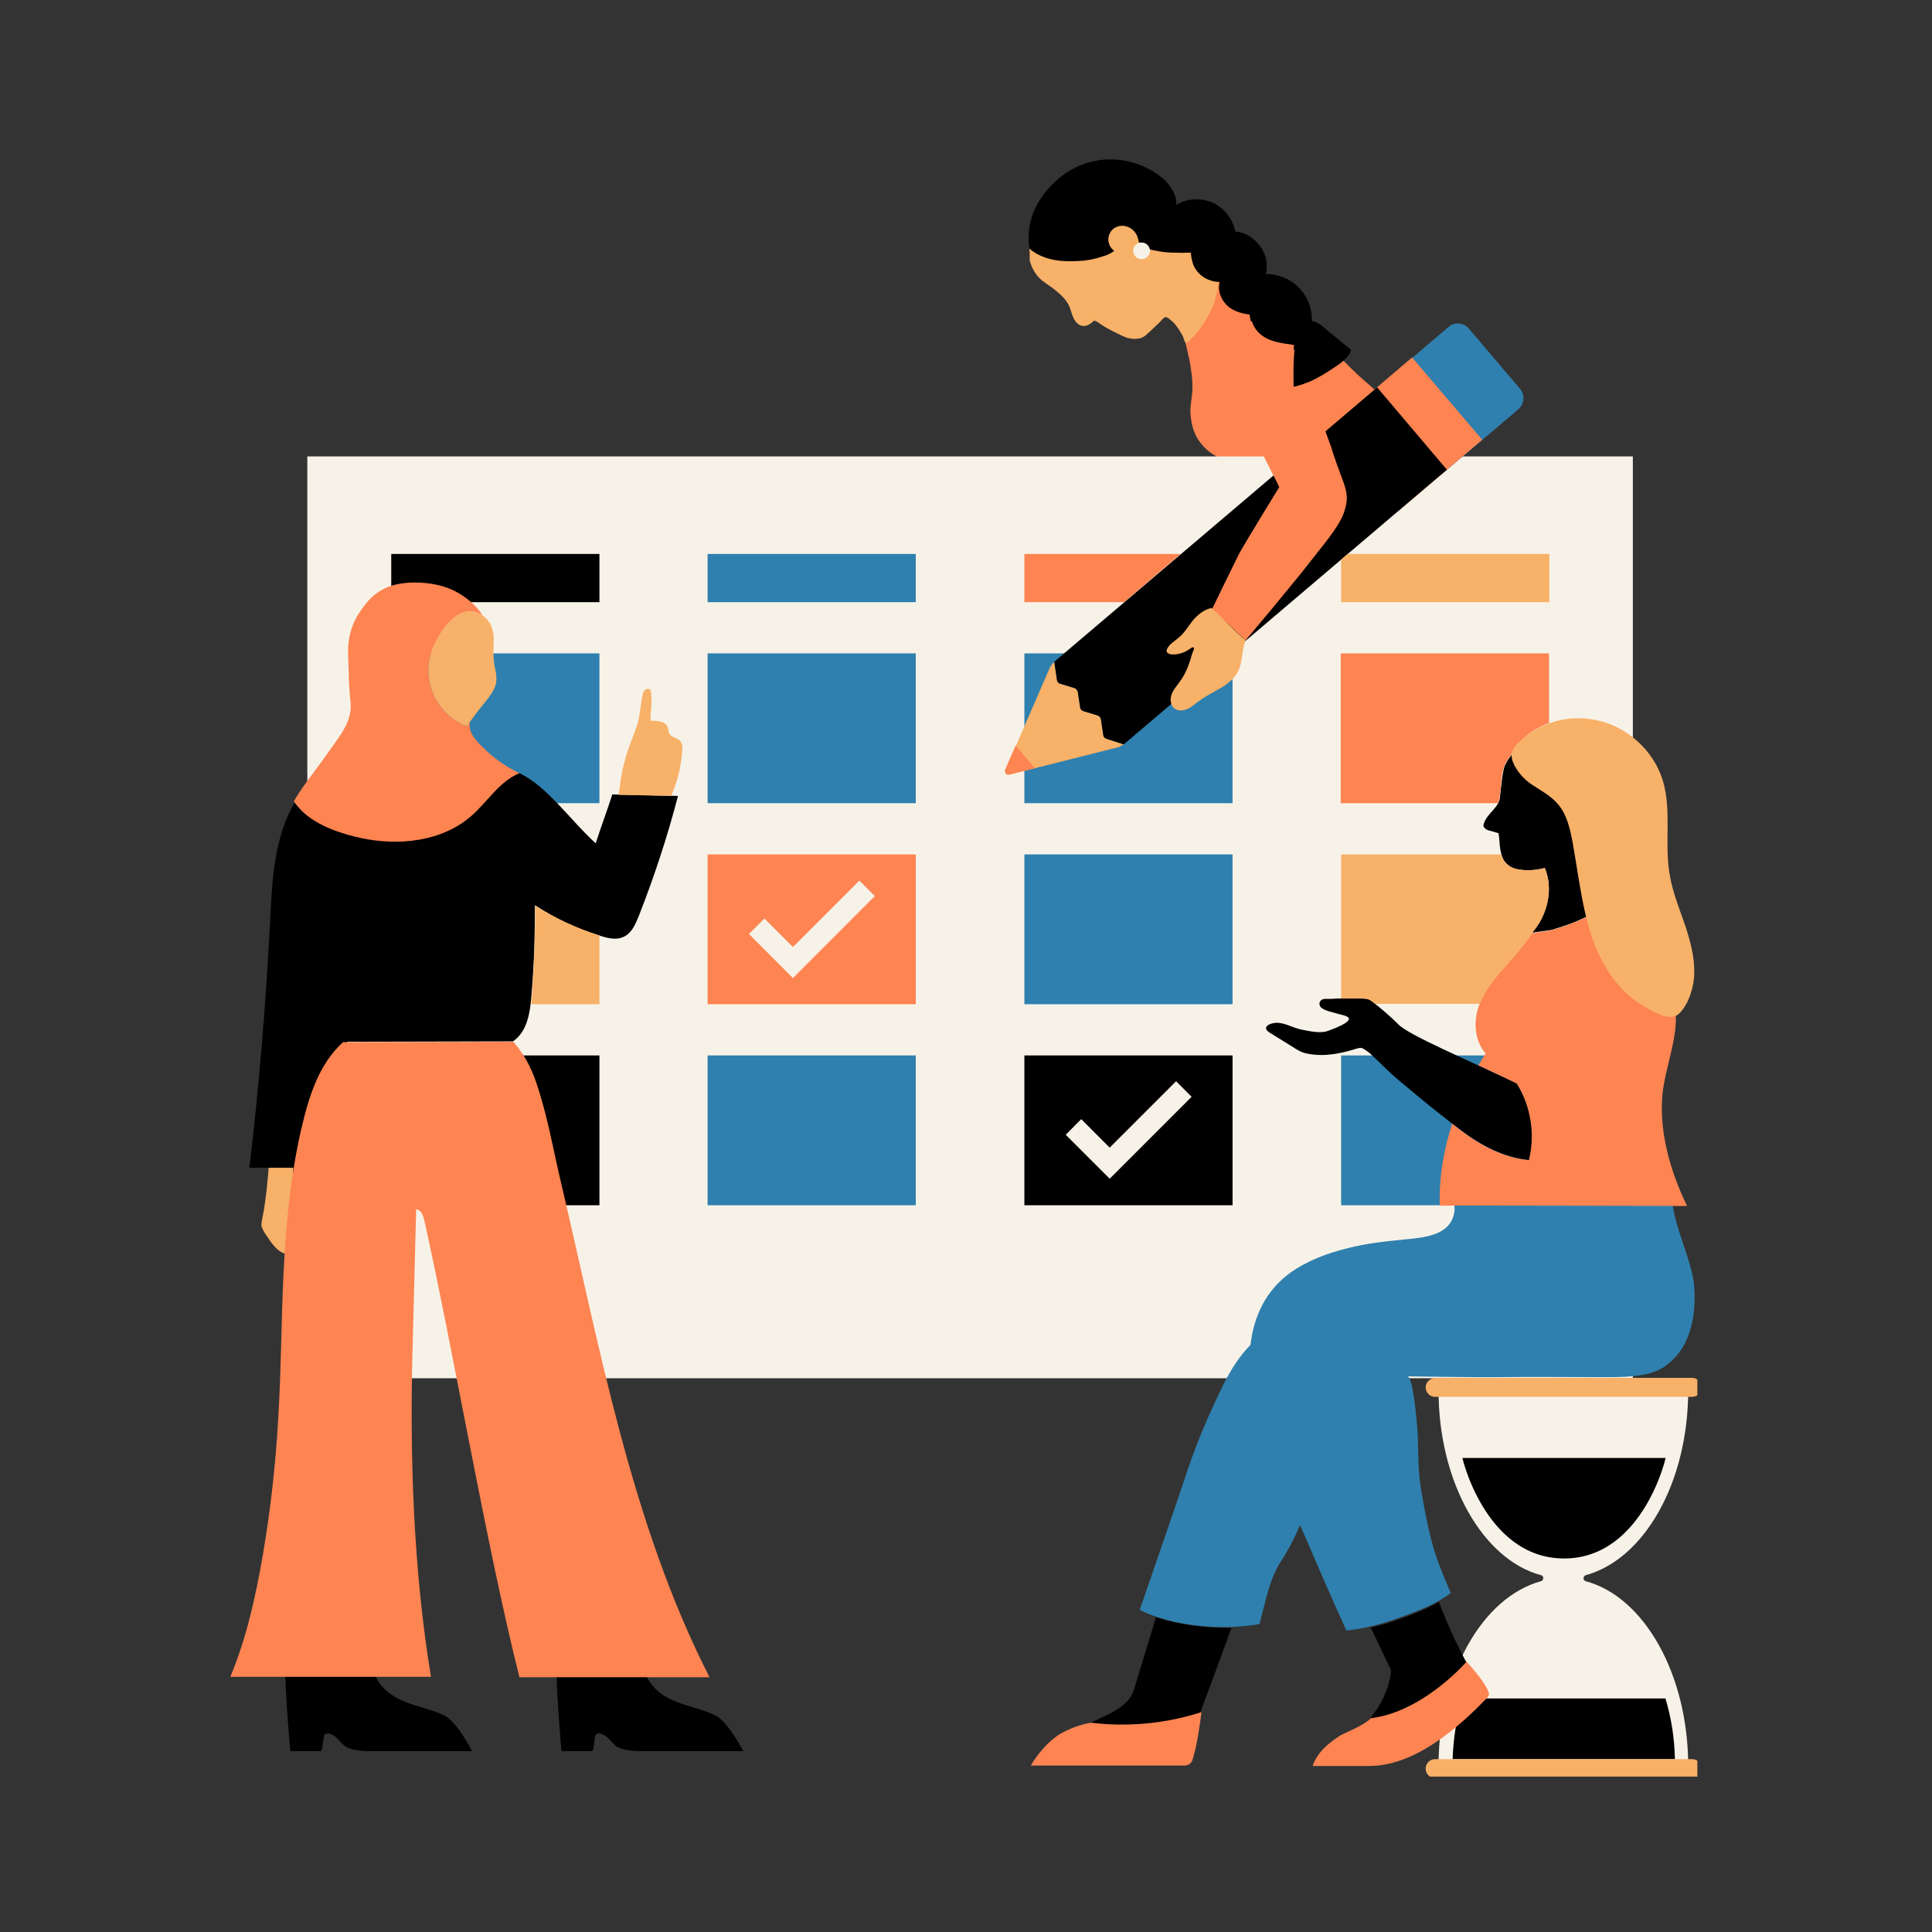
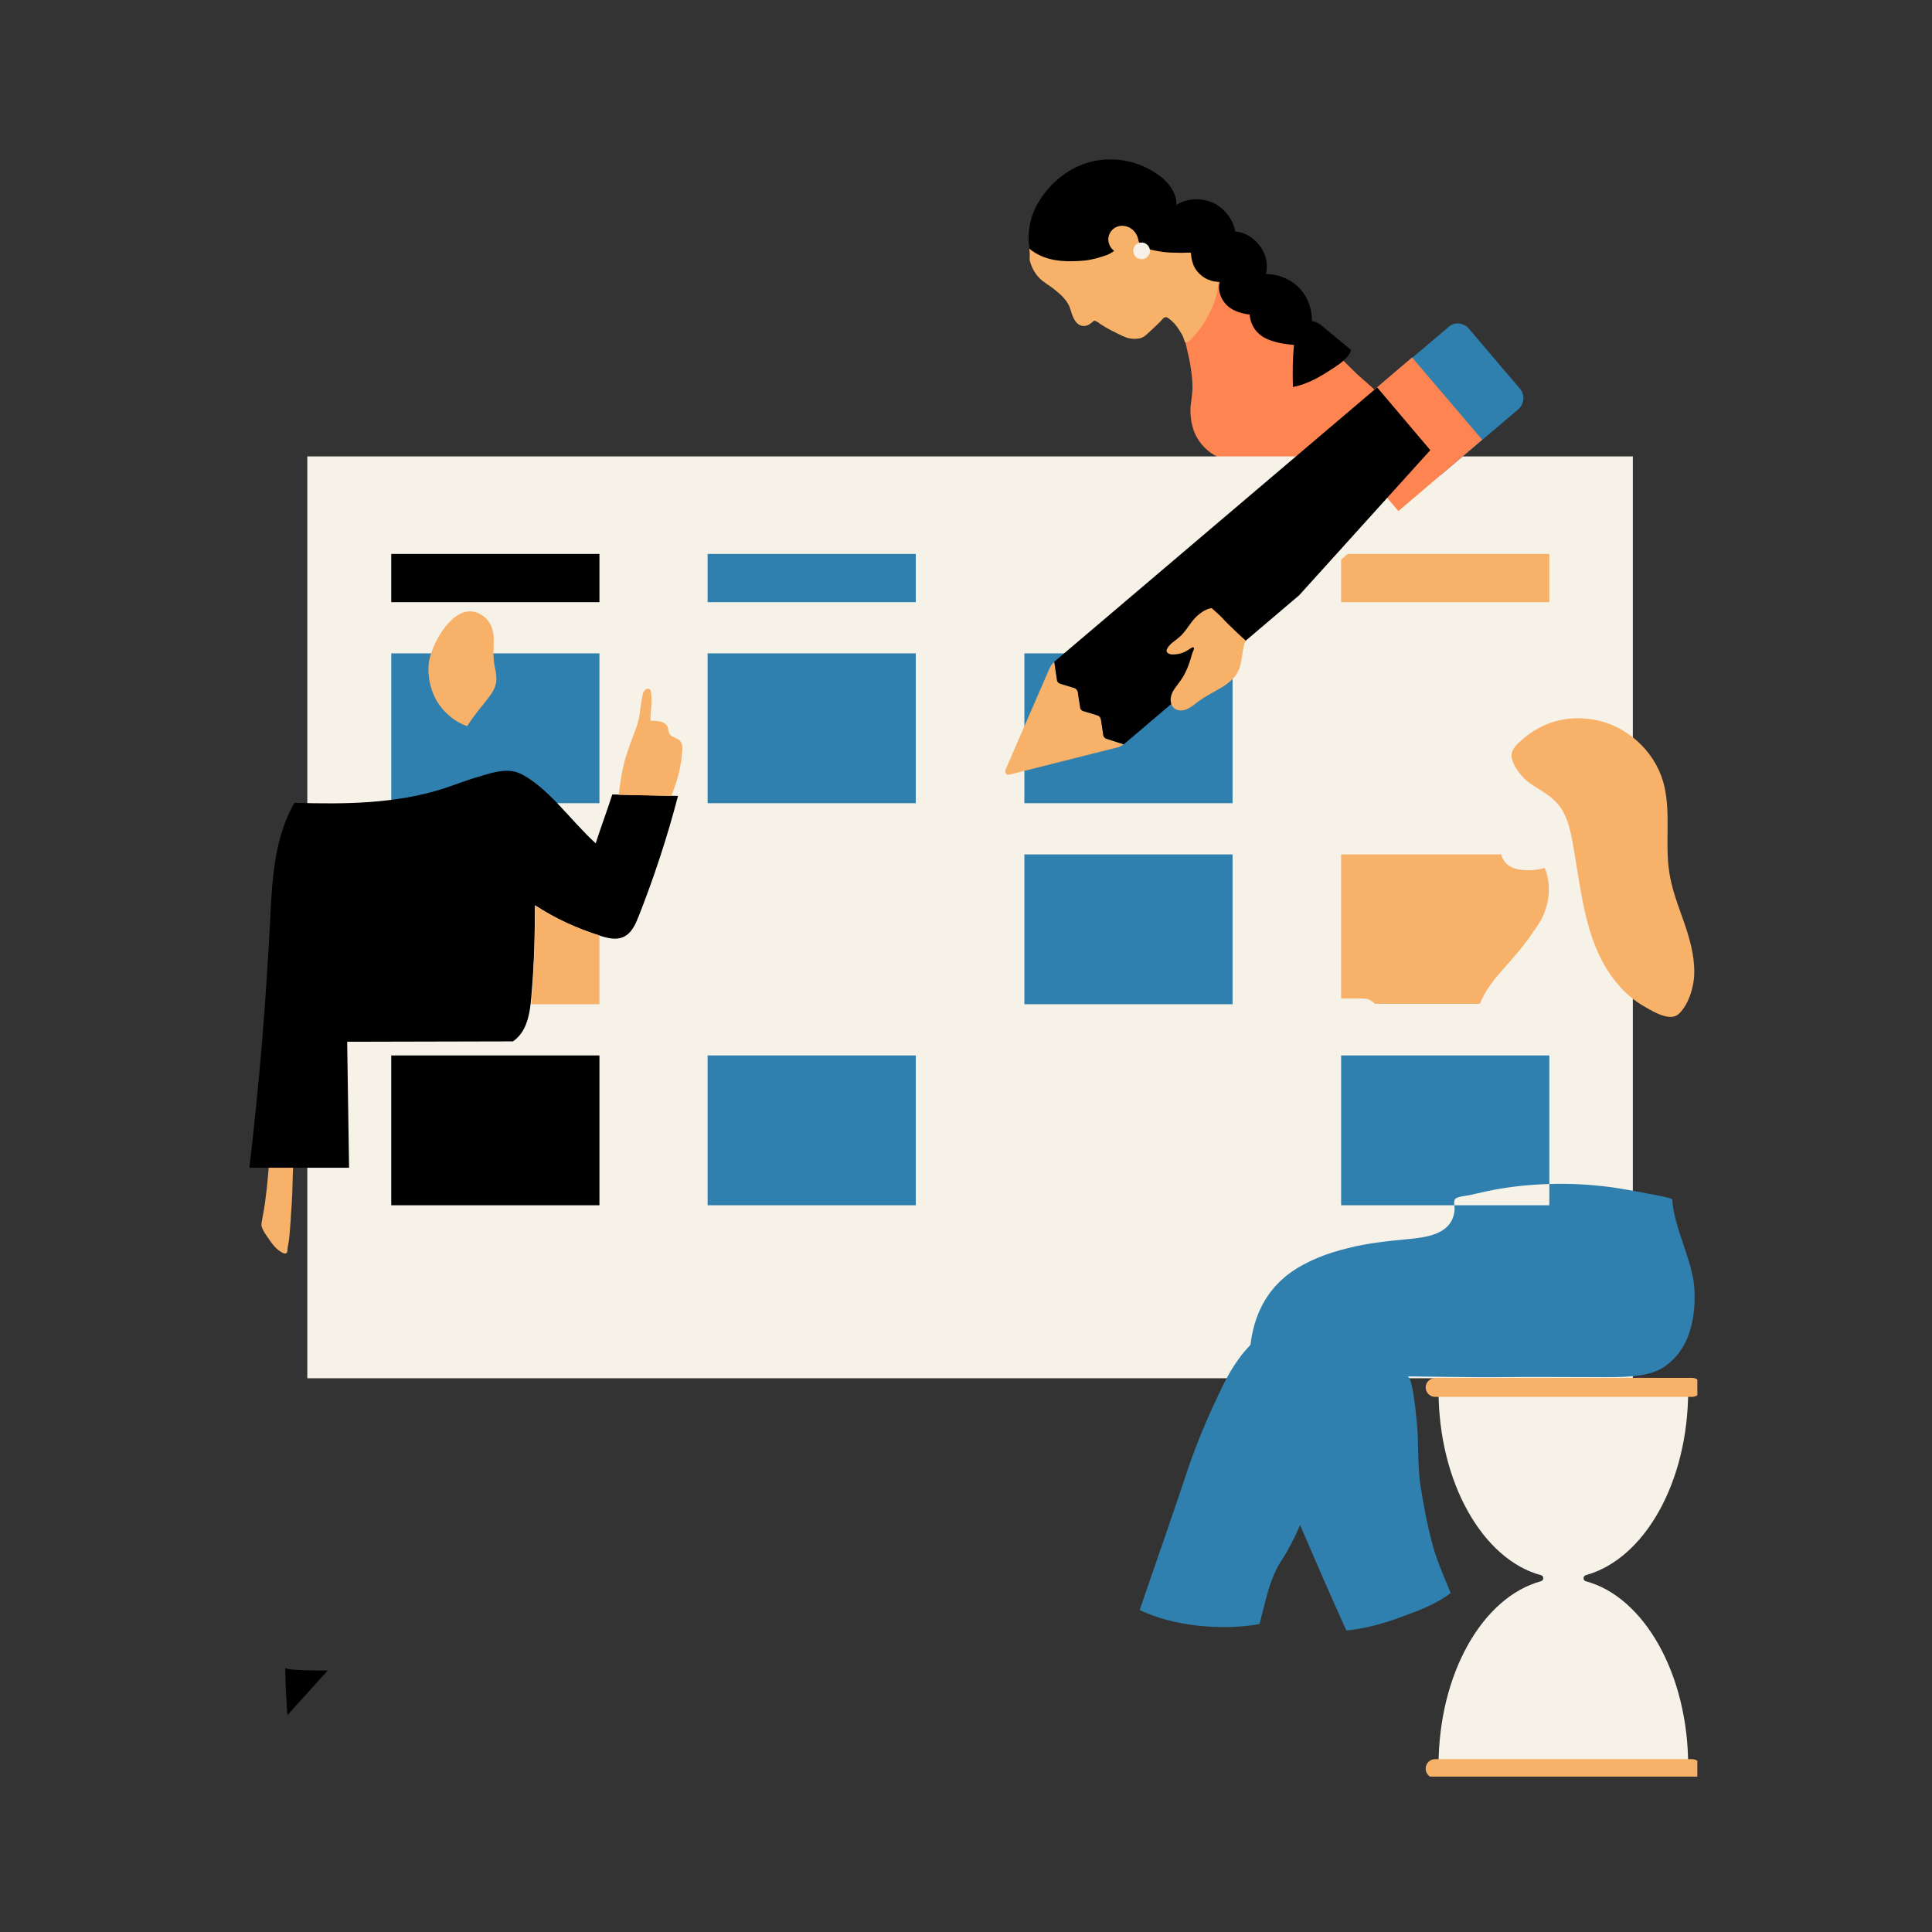
<svg xmlns="http://www.w3.org/2000/svg" width="100" zoomAndPan="magnify" viewBox="0 0 75 75" height="100" preserveAspectRatio="xMidYMid meet" version="1.0">
  <rect x="0" y="0" width="75" height="75" fill="#333333" stroke="none" />
  <defs>
    <clipPath id="14f49f9eac">
      <path d="M 11 17 L 65.891 17 L 65.891 68.969 L 11 68.969 Z M 11 17 " clip-rule="nonzero" />
    </clipPath>
    <clipPath id="6b28f5d3ea">
      <path d="M 15 12 L 65.891 12 L 65.891 64 L 15 64 Z M 15 12 " clip-rule="nonzero" />
    </clipPath>
    <clipPath id="fe9e8eb300">
-       <path d="M 9 6 L 65.891 6 L 65.891 68.969 L 9 68.969 Z M 9 6 " clip-rule="nonzero" />
+       <path d="M 9 6 L 65.891 6 L 9 68.969 Z M 9 6 " clip-rule="nonzero" />
    </clipPath>
    <clipPath id="02e86ba284">
      <path d="M 8.891 12 L 65.891 12 L 65.891 68.969 L 8.891 68.969 Z M 8.891 12 " clip-rule="nonzero" />
    </clipPath>
    <clipPath id="ea08a5426f">
      <path d="M 16 21 L 65.891 21 L 65.891 68.969 L 16 68.969 Z M 16 21 " clip-rule="nonzero" />
    </clipPath>
  </defs>
  <path fill="#fe8452" d="M 53.68 15.508 C 53.68 15.449 53.621 15.406 53.562 15.332 C 53.297 15.039 52.961 14.789 52.664 14.508 C 52.445 14.289 52.207 14.066 52 13.844 C 51.797 13.641 51.574 13.449 51.398 13.211 C 51.207 12.945 51.016 12.684 50.781 12.445 C 50.367 12.02 49.895 11.77 49.367 11.504 C 48.762 11.195 47.289 10.445 47.289 10.445 C 47.32 10.457 47.246 10.961 47.23 11.004 C 47.188 11.18 47.129 11.344 47.07 11.504 C 46.938 11.844 46.773 12.137 46.598 12.445 C 46.434 12.742 46.184 12.961 46.008 13.258 C 46.008 13.258 46.156 13.859 46.199 14.109 C 46.242 14.391 46.289 14.672 46.289 14.949 C 46.305 15.246 46.242 15.523 46.215 15.805 C 46.199 16.039 46.23 16.32 46.289 16.539 C 46.48 17.363 47.332 18 48.188 17.926 C 48.496 18.309 48.805 18.734 49.293 18.809 C 49.586 18.852 49.883 18.766 50.133 18.617 C 50.383 18.469 50.602 18.262 50.809 18.059 C 51.473 17.41 52.887 16.938 53.223 16.07 C 53.281 15.906 53.43 15.789 53.547 15.672 C 53.652 15.598 53.68 15.555 53.68 15.508 Z M 53.68 15.508 " fill-opacity="1" fill-rule="nonzero" />
  <g clip-path="url(#14f49f9eac)">
    <path fill="#f7f2e8" d="M 11.93 17.719 L 63.387 17.719 L 63.387 53.504 L 11.93 53.504 Z M 55.844 53.977 C 55.844 57.555 57.57 60.543 59.82 61.148 C 59.879 61.16 59.91 61.207 59.91 61.266 C 59.91 61.324 59.867 61.367 59.82 61.383 C 57.555 62 55.844 64.977 55.844 68.555 C 55.844 68.582 55.844 68.629 55.844 68.656 L 65.535 68.656 C 65.535 68.629 65.535 68.582 65.535 68.555 C 65.535 64.977 63.812 61.984 61.559 61.383 C 61.5 61.367 61.473 61.324 61.473 61.266 C 61.473 61.207 61.516 61.16 61.559 61.148 C 63.828 60.527 65.535 57.555 65.535 53.977 C 65.535 53.945 65.535 53.902 65.535 53.871 L 55.844 53.871 C 55.844 53.902 55.844 53.93 55.844 53.977 Z M 55.844 53.977 " fill-opacity="1" fill-rule="nonzero" />
  </g>
  <g clip-path="url(#6b28f5d3ea)">
    <path fill="#2f80ae" d="M 27.469 21.504 L 35.551 21.504 L 35.551 23.375 L 27.469 23.375 Z M 15.188 25.363 L 23.27 25.363 L 23.27 31.18 L 15.188 31.18 Z M 27.469 25.363 L 35.551 25.363 L 35.551 31.18 L 27.469 31.18 Z M 27.469 40.973 L 35.551 40.973 L 35.551 46.789 L 27.469 46.789 Z M 39.766 25.363 L 47.848 25.363 L 47.848 31.18 L 39.766 31.18 Z M 39.766 33.168 L 47.848 33.168 L 47.848 38.984 L 39.766 38.984 Z M 52.062 40.973 L 60.145 40.973 L 60.145 46.789 L 52.062 46.789 Z M 65.77 49.953 C 65.699 48.953 64.961 47.582 64.918 46.566 C 64.918 46.492 63.844 46.316 63.738 46.289 C 63.34 46.215 62.93 46.141 62.516 46.082 C 61.707 45.98 60.898 45.934 60.086 45.965 C 59.277 45.992 58.453 46.082 57.656 46.258 C 57.465 46.301 57.258 46.348 57.066 46.391 C 56.934 46.422 56.551 46.449 56.48 46.555 C 56.418 46.625 56.48 46.891 56.465 46.996 C 56.359 47.953 55.316 48.039 54.551 48.113 C 53.797 48.188 53.062 48.262 52.324 48.453 C 51.531 48.645 50.75 48.938 50.086 49.41 C 49.117 50.117 48.672 51.117 48.543 52.207 C 48.379 52.383 48.219 52.562 48.086 52.754 C 47.73 53.238 47.465 53.785 47.215 54.328 C 46.816 55.168 46.465 56.023 46.156 56.906 C 45.641 58.465 44.77 60.957 44.242 62.5 C 45.523 63.121 47.379 63.312 48.895 63.047 C 49.145 62.105 49.277 61.293 49.75 60.574 C 49.984 60.219 50.25 59.719 50.469 59.203 C 51.059 60.574 51.648 61.941 52.266 63.297 C 52.988 63.223 53.695 63.031 54.371 62.781 C 55.02 62.547 55.773 62.266 56.316 61.84 C 56.051 61.191 55.773 60.586 55.594 59.895 C 55.402 59.188 55.27 58.453 55.152 57.73 C 55.008 56.832 55.094 56.035 54.992 55.137 C 54.977 54.977 54.844 53.445 54.637 53.43 C 54.652 53.43 57.422 53.473 58.098 53.461 C 59.469 53.445 61.027 53.461 62.398 53.461 C 63.34 53.461 64.227 53.414 64.754 52.945 C 65.668 52.238 65.844 50.973 65.77 49.953 Z M 57.008 12.742 L 59.012 15.098 C 59.203 15.332 59.172 15.672 58.953 15.879 L 55.918 18.453 L 53.211 15.258 L 56.242 12.684 C 56.465 12.492 56.801 12.52 57.008 12.742 Z M 57.008 12.742 " fill-opacity="1" fill-rule="nonzero" />
  </g>
  <path fill="#fe8452" d="M 54.816 13.875 L 57.539 17.07 L 54.285 19.84 L 51.574 16.645 Z M 54.816 13.875 " fill-opacity="1" fill-rule="nonzero" />
  <path fill="#f7b168" d="M 43.621 28.895 C 43.535 28.953 43.43 29.016 43.328 29.027 L 39.176 30.074 C 39.07 30.09 39 30 39.027 29.898 L 40.734 25.965 C 40.781 25.863 40.84 25.773 40.926 25.688 L 41.031 26.391 C 41.047 26.453 41.09 26.512 41.148 26.539 L 41.723 26.715 C 41.781 26.73 41.84 26.789 41.84 26.863 L 41.93 27.453 C 41.945 27.512 41.988 27.57 42.047 27.602 L 42.621 27.777 C 42.68 27.793 42.738 27.852 42.738 27.926 L 42.828 28.527 C 42.844 28.586 42.887 28.645 42.945 28.676 Z M 39.957 9.59 C 39.91 8.043 41.34 6.543 42.887 6.602 C 43.68 6.629 44.445 7.012 44.961 7.633 C 45.434 8.191 45.684 8.883 45.918 9.574 C 46.332 9.914 46.816 10.164 47.273 10.445 C 47.363 10.988 47.246 11.547 47.008 12.051 C 46.863 12.344 46.699 12.625 46.496 12.875 C 46.391 13.008 46.289 13.125 46.156 13.242 C 45.992 13.391 45.992 13.242 45.934 13.094 C 45.906 13.02 45.859 12.945 45.816 12.875 C 45.727 12.727 45.625 12.578 45.492 12.461 C 45.434 12.418 45.332 12.312 45.258 12.312 C 45.168 12.312 45.094 12.434 45.035 12.492 C 44.875 12.652 44.699 12.816 44.52 12.977 C 44.477 13.02 44.434 13.051 44.387 13.078 C 44.328 13.109 44.27 13.141 44.195 13.141 C 44.062 13.168 43.934 13.152 43.801 13.125 C 43.727 13.109 43.637 13.066 43.562 13.035 C 43.285 12.902 43.004 12.77 42.738 12.594 C 42.68 12.551 42.605 12.492 42.531 12.461 C 42.461 12.434 42.461 12.461 42.387 12.52 C 42.281 12.609 42.164 12.668 42.031 12.652 C 41.871 12.637 41.754 12.504 41.68 12.359 C 41.605 12.211 41.574 12.051 41.516 11.902 C 41.398 11.637 41.191 11.445 40.973 11.27 C 40.766 11.09 40.516 10.973 40.324 10.77 C 40.148 10.578 40.031 10.34 39.969 10.09 C 39.984 9.93 39.969 9.766 39.957 9.59 Z M 10.207 47.172 C 10.324 46.582 10.398 45.758 10.445 45.152 C 10.473 44.859 10.473 44.625 10.781 44.52 C 10.914 44.477 11.223 44.578 11.328 44.711 C 11.461 44.859 11.371 45.273 11.371 45.465 C 11.355 46.023 11.344 46.582 11.297 47.141 C 11.285 47.422 11.254 47.703 11.238 47.965 C 11.223 48.129 11.195 48.289 11.164 48.453 C 11.152 48.527 11.18 48.629 11.094 48.66 C 11.031 48.672 10.961 48.629 10.914 48.602 C 10.648 48.453 10.473 48.145 10.297 47.895 C 10.238 47.805 10.18 47.703 10.148 47.582 C 10.148 47.453 10.18 47.32 10.207 47.172 Z M 10.207 47.172 " fill-opacity="1" fill-rule="nonzero" />
  <g clip-path="url(#fe9e8eb300)">
    <path fill="#000000" d="M 15.188 21.504 L 23.27 21.504 L 23.27 23.375 L 15.188 23.375 Z M 15.188 40.973 L 23.27 40.973 L 23.27 46.789 L 15.188 46.789 Z M 64.652 56.598 L 56.773 56.598 C 56.699 56.332 57.582 60.5 60.719 60.5 C 63.855 60.5 64.742 56.316 64.652 56.598 Z M 64.652 65.934 L 56.773 65.934 C 56.551 66.656 56.418 67.449 56.391 68.289 L 65.02 68.289 C 65.004 67.449 64.871 66.656 64.652 65.934 Z M 58.895 42.062 C 59.438 42.945 59.617 44.035 59.363 45.035 C 58.395 44.934 57.508 44.477 56.73 43.887 C 56.449 43.68 56.168 43.461 55.906 43.254 C 55.344 42.812 54.801 42.355 54.254 41.898 C 53.871 41.574 53.664 41.34 53.297 41 C 53.211 40.914 53.105 40.824 52.988 40.75 C 52.855 40.664 52.828 40.664 52.664 40.707 C 52.387 40.797 52.105 40.867 51.809 40.914 C 51.426 40.973 51.043 40.973 50.66 40.883 C 50.5 40.84 50.352 40.75 50.219 40.664 C 49.91 40.473 49.602 40.281 49.293 40.09 C 48.91 39.852 49.379 39.676 49.633 39.707 C 49.941 39.734 50.219 39.91 50.527 39.969 C 50.824 40.027 51.266 40.133 51.559 40.016 C 51.68 39.969 52.621 39.645 52.297 39.469 C 52.164 39.395 52 39.383 51.871 39.336 C 51.723 39.293 51.34 39.219 51.25 39.07 C 51.164 38.91 51.281 38.777 51.441 38.777 C 51.59 38.777 51.75 38.777 51.898 38.762 C 52.207 38.762 52.516 38.762 52.828 38.762 C 52.93 38.762 53.031 38.762 53.121 38.793 C 53.195 38.82 53.27 38.867 53.328 38.926 C 53.664 39.191 53.988 39.469 54.285 39.766 C 54.668 40.176 56.949 41.133 58.895 42.062 Z M 41.016 25.613 L 53.461 15.039 L 56.168 18.234 L 43.727 28.809 L 43.621 28.895 L 42.945 28.676 C 42.887 28.66 42.828 28.602 42.828 28.527 L 42.738 27.926 C 42.723 27.863 42.68 27.805 42.621 27.777 L 42.047 27.602 C 41.988 27.586 41.93 27.527 41.93 27.453 L 41.84 26.863 C 41.824 26.805 41.781 26.746 41.723 26.715 L 41.148 26.539 C 41.09 26.523 41.031 26.465 41.031 26.391 L 40.926 25.688 Z M 39.766 40.973 L 39.766 46.789 L 47.848 46.789 L 47.848 40.973 Z M 43.078 45.758 L 41.371 44.051 L 41.973 43.445 L 43.078 44.551 L 45.656 41.973 L 46.258 42.578 Z M 52.445 13.582 C 52.414 13.742 52.312 13.844 52.191 13.965 C 52.074 14.082 51.941 14.168 51.809 14.258 C 51.297 14.598 50.793 14.906 50.191 15.023 C 50.176 14.48 50.176 13.934 50.234 13.391 C 49.867 13.359 49.484 13.301 49.145 13.141 C 48.777 12.961 48.543 12.625 48.512 12.211 C 48.16 12.168 47.777 12.051 47.555 11.77 C 47.363 11.547 47.273 11.223 47.348 10.945 C 47.055 10.945 46.758 10.828 46.555 10.621 C 46.449 10.516 46.363 10.387 46.316 10.254 C 46.289 10.18 46.273 10.105 46.258 10.031 C 46.242 9.988 46.23 9.809 46.23 9.809 C 46.23 9.809 46.066 9.809 46.008 9.809 C 45.891 9.824 45.773 9.809 45.656 9.809 C 45.418 9.809 45.199 9.797 44.961 9.75 C 44.711 9.707 44.27 9.633 44.195 9.34 C 44.168 9.176 44.094 9.031 43.977 8.926 C 43.828 8.793 43.621 8.734 43.43 8.781 C 43.238 8.824 43.078 8.984 43.035 9.191 C 42.988 9.398 43.094 9.633 43.254 9.738 C 43.121 9.84 42.961 9.914 42.797 9.957 C 42.488 10.062 42.18 10.121 41.855 10.133 C 41.547 10.148 41.238 10.148 40.926 10.09 C 40.59 10.031 40.223 9.883 39.957 9.648 C 39.883 9.09 39.957 8.543 40.207 8.043 C 40.559 7.352 41.148 6.777 41.855 6.453 C 42.93 5.969 44.211 6.16 45.125 6.91 C 45.418 7.16 45.684 7.543 45.668 7.953 C 46.082 7.691 46.625 7.676 47.082 7.867 C 47.523 8.074 47.863 8.5 47.953 8.984 C 48.336 9.016 48.672 9.234 48.91 9.547 C 49.145 9.855 49.234 10.266 49.145 10.637 C 49.66 10.637 50.191 10.871 50.516 11.27 C 50.793 11.594 50.941 12.035 50.926 12.461 C 50.984 12.477 51.031 12.477 51.074 12.504 C 51.234 12.562 51.367 12.684 51.5 12.801 C 51.824 13.066 52.133 13.332 52.445 13.582 Z M 20.164 30.016 C 21.238 30.516 22.152 31.855 23.125 32.738 C 23.328 32.105 23.566 31.473 23.77 30.84 L 26.32 30.898 C 25.906 32.488 25.391 34.051 24.789 35.582 C 24.656 35.906 24.508 36.246 24.184 36.379 C 23.918 36.496 23.594 36.422 23.316 36.332 C 22.402 36.055 21.578 35.672 20.766 35.141 C 20.766 36.246 20.738 37.336 20.648 38.426 C 20.59 39.176 20.531 40 19.914 40.426 L 13.477 40.441 L 13.551 45.332 L 9.68 45.332 C 10.062 42.137 10.324 38.926 10.488 35.715 C 10.562 34.152 10.648 32.52 11.43 31.164 C 13.391 31.223 15.348 31.207 17.203 30.617 C 17.688 30.457 18.16 30.266 18.648 30.133 C 19.133 29.984 19.691 29.809 20.164 30.016 Z M 15.656 66.035 C 16.172 66.258 16.746 66.344 17.246 66.594 C 17.762 66.848 18.324 67.98 18.324 67.98 L 14.359 67.98 C 14.359 67.98 13.668 67.996 13.375 67.773 C 13.258 67.672 13.152 67.539 13.035 67.434 C 12.934 67.348 12.801 67.273 12.668 67.301 C 12.578 67.316 12.578 67.391 12.566 67.465 C 12.551 67.523 12.52 67.816 12.504 67.891 C 12.492 67.996 12.402 67.98 12.402 67.98 L 11.27 67.98 C 11.27 67.98 11.062 65.742 11.078 64.738 C 11.078 64.902 13.699 64.844 13.949 64.828 C 14.539 64.785 14.406 64.859 14.715 65.316 C 14.949 65.652 15.305 65.891 15.656 66.035 Z M 26.188 66.035 C 26.703 66.258 27.277 66.344 27.777 66.594 C 28.277 66.848 28.852 67.98 28.852 67.98 L 24.891 67.98 C 24.891 67.98 24.199 67.996 23.902 67.773 C 23.785 67.672 23.684 67.539 23.566 67.434 C 23.461 67.348 23.328 67.273 23.195 67.301 C 23.109 67.316 23.109 67.391 23.094 67.465 C 23.078 67.523 23.051 67.816 23.035 67.891 C 23.02 67.996 22.934 67.98 22.934 67.98 L 21.797 67.98 C 21.797 67.98 21.594 65.742 21.605 64.738 C 21.605 64.902 24.227 64.844 24.477 64.828 C 25.066 64.785 24.934 64.859 25.242 65.316 C 25.465 65.652 25.832 65.891 26.188 66.035 Z M 57.656 32.164 C 57.598 32.121 57.57 32.062 57.598 31.988 C 57.656 31.781 57.82 31.605 57.965 31.445 C 58.113 31.266 58.215 31.148 58.23 30.93 C 58.246 30.766 58.262 30.605 58.289 30.426 C 58.305 30.234 58.336 30.031 58.379 29.84 C 58.406 29.719 58.469 29.617 58.527 29.516 C 58.57 29.457 58.613 29.383 58.66 29.324 C 59.012 28.883 59.57 28.559 60.07 28.367 C 60.203 28.32 60.336 28.277 60.469 28.234 C 61.516 27.953 62.84 28.219 63.371 29.266 C 63.652 29.809 63.637 30.473 63.461 31.062 C 63.281 31.648 63.016 32.211 62.707 32.738 C 62.781 33.402 62.914 33.992 63.09 34.609 C 63.078 34.609 63.078 34.625 63.062 34.625 C 63.016 34.668 62.957 34.715 62.914 34.742 C 62.723 34.906 62.516 35.051 62.297 35.184 C 61.867 35.449 61.426 35.684 60.957 35.863 C 60.719 35.949 60.484 36.023 60.234 36.098 C 60.117 36.125 59.512 36.188 59.484 36.215 C 59.527 36.141 59.57 36.066 59.617 36.023 C 59.719 35.891 59.809 35.742 59.879 35.582 C 60.16 34.992 60.219 34.285 59.969 33.695 C 59.676 33.77 59.379 33.801 59.086 33.77 C 58.895 33.754 58.688 33.711 58.539 33.578 C 58.363 33.445 58.289 33.227 58.246 33.004 C 58.203 32.785 58.215 32.562 58.172 32.344 C 58.07 32.312 57.965 32.281 57.863 32.254 C 57.789 32.238 57.715 32.223 57.656 32.164 Z M 54.418 62.824 C 54.02 62.973 53.621 63.09 53.211 63.18 L 54.004 64.844 C 53.902 65.816 53.387 66.582 52.68 67.242 C 54.387 66.98 56.008 66.301 57.246 65.094 C 56.699 64.18 56.242 63.195 55.859 62.191 C 55.402 62.457 54.875 62.648 54.418 62.824 Z M 44.875 62.781 C 44.594 63.723 44.301 64.652 44.02 65.594 C 43.785 66.375 42.723 66.641 42.016 67.039 C 43.328 67.684 44.902 67.832 46.273 67.332 C 46.789 65.961 47.305 64.578 47.805 63.195 C 46.805 63.207 45.758 63.074 44.875 62.781 Z M 44.875 62.781 " fill-opacity="1" fill-rule="nonzero" />
  </g>
  <g clip-path="url(#02e86ba284)">
-     <path fill="#fe8452" d="M 39.16 30.074 L 40.176 29.824 L 39.426 28.941 L 39.012 29.898 C 39 30 39.07 30.09 39.16 30.074 Z M 41.148 67.316 C 40.707 67.582 40.266 68.098 40.016 68.539 L 45.992 68.539 C 46.125 68.539 46.242 68.453 46.289 68.332 C 46.465 67.789 46.582 66.949 46.641 66.465 C 45.273 66.906 43.801 67.051 42.355 66.875 C 41.93 66.949 41.516 67.098 41.148 67.316 Z M 57.789 65.699 C 57.82 65.77 57.789 65.844 57.746 65.891 C 56.539 67.156 54.875 68.555 53.152 68.555 L 50.957 68.555 C 51.117 68.055 51.559 67.672 52 67.391 C 52.207 67.258 52.973 66.98 53.211 66.699 C 54.578 66.551 55.992 65.535 56.922 64.52 L 56.949 64.52 C 57.188 64.801 57.656 65.312 57.789 65.699 Z M 27.469 33.168 L 27.469 38.984 L 35.551 38.984 L 35.551 33.168 Z M 30.781 37.969 L 29.074 36.258 L 29.676 35.656 L 30.781 36.762 L 33.359 34.184 L 33.961 34.785 Z M 19.93 40.441 C 20.457 41.059 20.707 41.621 20.957 42.461 C 21.27 43.488 21.461 44.508 21.695 45.551 C 23.27 52.18 24.449 59.039 27.543 65.109 L 20.164 65.109 C 18.867 59.953 17.586 52.355 16.469 47.363 C 16.422 47.172 16.348 46.98 16.156 46.938 L 16.012 52.473 C 15.906 56.625 16.055 61 16.73 65.094 L 8.941 65.094 C 9.574 63.578 9.93 61.957 10.207 60.336 C 10.504 58.613 10.695 56.875 10.797 55.137 C 10.914 53.254 10.914 51.367 11.004 49.484 C 11.094 47.582 11.27 45.684 11.695 43.828 C 11.977 42.621 12.359 41.324 13.316 40.457 Z M 58.145 31.18 L 52.047 31.18 L 52.047 25.363 L 60.133 25.363 L 60.133 28.07 C 59.762 28.203 59.426 28.41 59.129 28.676 C 58.969 28.824 58.762 28.984 58.703 29.219 C 58.703 29.234 58.703 29.234 58.703 29.25 C 58.688 29.277 58.66 29.293 58.645 29.324 C 58.598 29.383 58.555 29.441 58.512 29.516 C 58.453 29.617 58.395 29.719 58.363 29.84 C 58.305 30.031 58.289 30.223 58.273 30.426 C 58.262 30.59 58.246 30.75 58.215 30.93 C 58.215 31.016 58.188 31.105 58.145 31.18 Z M 20.164 30.016 C 19.398 30.324 18.941 31.105 18.309 31.664 C 17.16 32.68 15.465 32.844 14.023 32.535 C 13.242 32.371 12.285 32.047 11.711 31.473 C 11.668 31.43 11.387 31.133 11.414 31.09 C 11.797 30.441 12.285 29.867 12.711 29.25 C 13.141 28.633 13.684 28.027 13.609 27.277 C 13.566 26.848 13.535 26.422 13.535 26.008 C 13.523 25.566 13.477 25.141 13.566 24.715 C 13.641 24.359 13.773 24.035 13.977 23.742 C 14.168 23.461 14.375 23.195 14.656 23.004 C 15.008 22.754 15.422 22.652 15.848 22.621 C 16.512 22.578 17.246 22.695 17.793 23.02 C 18.516 23.445 18.734 23.902 18.734 23.902 C 18.719 23.891 18.691 23.875 18.676 23.859 C 17.734 23.301 16.91 24.742 16.703 25.465 C 16.527 26.055 16.688 26.863 17.055 27.363 C 17.32 27.734 17.703 28.043 18.133 28.188 C 18.16 28.145 18.203 28.086 18.234 28.043 C 18.234 28.07 18.234 28.117 18.234 28.145 C 18.219 28.426 18.41 28.66 18.602 28.867 C 19.043 29.336 19.574 29.734 20.164 30.016 Z M 43.637 23.375 L 39.766 23.375 L 39.766 21.504 L 45.832 21.504 Z M 65.492 46.816 C 65.492 46.816 56.008 46.789 55.891 46.805 C 55.859 45.727 56.035 44.652 56.375 43.621 C 56.492 43.711 56.598 43.801 56.715 43.887 C 57.496 44.477 58.379 44.949 59.352 45.035 C 59.602 44.035 59.426 42.93 58.879 42.062 C 58.395 41.824 57.879 41.59 57.391 41.355 C 57.48 41.207 57.57 41.047 57.672 40.898 C 57.273 40.441 57.199 39.766 57.363 39.191 C 57.523 38.617 57.906 38.113 58.305 37.66 C 58.703 37.203 59.129 36.73 59.469 36.23 C 59.484 36.215 60.086 36.141 60.219 36.113 C 60.469 36.039 60.707 35.965 60.941 35.875 C 61.41 35.699 61.867 35.48 62.281 35.199 C 62.5 35.066 62.707 34.918 62.898 34.758 C 62.945 34.715 63.004 34.684 63.047 34.641 C 63.078 34.625 63.09 34.609 63.105 34.594 C 63.121 34.594 63.148 34.594 63.18 34.609 C 63.281 34.652 63.387 34.727 63.461 34.816 C 63.547 34.918 63.605 35.035 63.664 35.156 C 63.738 35.289 63.797 35.406 63.871 35.539 C 64.004 35.789 64.137 36.055 64.254 36.316 C 64.387 36.598 64.504 36.891 64.621 37.203 C 64.945 38.086 65.125 39.027 65.035 39.957 C 64.945 40.734 64.68 41.488 64.562 42.27 C 64.355 43.785 64.812 45.418 65.492 46.816 Z M 52.121 18.633 C 52.254 18.984 52.34 19.293 52.238 19.676 C 52.191 19.867 52.121 20.047 52.031 20.207 C 51.855 20.531 51.633 20.824 51.414 21.105 C 51.105 21.504 50.793 21.887 50.484 22.285 C 49.777 23.152 49.07 24.008 48.352 24.859 C 48.352 24.859 47.645 24.199 47.465 24.023 C 47.262 23.832 47.23 23.816 47.055 23.637 C 47.055 23.637 48.027 21.637 48.098 21.504 C 48.379 20.988 49.66 18.91 49.66 18.91 C 49.66 18.883 49.012 17.645 48.836 17.262 C 48.496 16.555 48.16 15.832 47.906 15.082 C 47.789 14.715 47.688 14.332 47.613 13.949 C 47.555 13.609 47.512 13.285 47.703 12.977 C 47.895 12.668 48.246 12.504 48.602 12.477 C 48.688 12.77 48.895 12.992 49.176 13.141 C 49.469 13.285 49.793 13.332 50.117 13.375 C 50.16 13.449 50.207 13.523 50.25 13.594 C 50.207 14.066 50.207 14.539 50.219 15.023 C 50.41 14.98 50.59 14.922 50.766 14.848 C 51.059 15.672 51.355 16.496 51.664 17.32 C 51.797 17.762 51.957 18.191 52.121 18.633 Z M 52.121 18.633 " fill-opacity="1" fill-rule="nonzero" />
-   </g>
+     </g>
  <g clip-path="url(#ea08a5426f)">
    <path fill="#f7b168" d="M 48.352 24.859 C 48.219 25.184 48.23 25.625 48.113 25.949 C 47.996 26.273 47.715 26.512 47.422 26.688 C 47.129 26.863 46.816 27.012 46.539 27.219 C 46.391 27.32 46.258 27.453 46.082 27.527 C 45.918 27.602 45.699 27.602 45.566 27.48 C 45.434 27.352 45.418 27.145 45.477 26.969 C 45.535 26.789 45.668 26.645 45.773 26.496 C 45.98 26.23 46.113 25.922 46.215 25.598 C 46.242 25.508 46.258 25.434 46.289 25.348 C 46.305 25.316 46.363 25.184 46.348 25.156 C 46.316 25.066 46.172 25.215 46.125 25.23 C 45.949 25.348 45.742 25.406 45.523 25.406 C 45.418 25.406 45.285 25.363 45.285 25.258 C 45.285 25.23 45.301 25.199 45.316 25.172 C 45.418 24.98 45.625 24.875 45.789 24.727 C 45.992 24.551 46.125 24.316 46.289 24.109 C 46.449 23.902 46.773 23.625 47.039 23.609 C 47.23 23.785 47.246 23.785 47.453 23.992 C 47.629 24.199 48.336 24.859 48.352 24.859 C 48.336 24.859 48.336 24.859 48.352 24.859 Z M 55.344 68.656 C 55.344 68.863 55.508 69.027 55.715 69.027 L 65.684 69.027 C 65.891 69.027 66.051 68.863 66.051 68.656 C 66.051 68.453 65.891 68.289 65.684 68.289 L 55.715 68.289 C 55.508 68.289 55.344 68.453 55.344 68.656 Z M 55.344 53.855 C 55.344 54.062 55.508 54.227 55.715 54.227 L 65.684 54.227 C 65.891 54.227 66.051 54.062 66.051 53.855 C 66.051 53.652 65.891 53.488 65.684 53.488 L 55.715 53.488 C 55.508 53.504 55.344 53.664 55.344 53.855 Z M 18.676 23.859 C 17.734 23.301 16.91 24.742 16.703 25.465 C 16.527 26.055 16.688 26.863 17.055 27.363 C 17.32 27.734 17.703 28.043 18.133 28.188 C 18.336 27.879 18.559 27.586 18.793 27.305 C 19 27.039 19.234 26.773 19.266 26.453 C 19.281 26.262 19.25 26.07 19.207 25.891 C 19.16 25.656 19.148 25.422 19.16 25.172 C 19.16 24.934 19.191 24.684 19.117 24.449 C 19.059 24.199 18.883 23.977 18.676 23.859 Z M 26.48 29.191 C 26.438 29.781 26.289 30.355 26.055 30.898 L 24.023 30.855 C 24.023 30.84 24.023 30.84 24.023 30.824 C 24.066 30.473 24.125 30.031 24.215 29.676 C 24.332 29.191 24.523 28.719 24.699 28.246 C 24.859 27.836 24.848 27.352 24.965 26.906 C 24.98 26.848 25.008 26.805 25.066 26.762 C 25.125 26.73 25.215 26.73 25.242 26.773 C 25.258 26.805 25.273 26.836 25.273 26.863 C 25.305 27.145 25.289 27.438 25.258 27.719 C 25.242 27.805 25.258 27.895 25.258 27.984 C 25.375 27.969 25.508 27.984 25.641 28.012 C 25.773 28.043 25.879 28.117 25.922 28.234 C 25.949 28.309 25.938 28.395 25.98 28.469 C 26.055 28.633 26.289 28.633 26.406 28.762 C 26.496 28.883 26.496 29.043 26.48 29.191 Z M 59.879 35.598 C 59.809 35.758 59.719 35.891 59.617 36.039 C 59.57 36.098 59.512 36.172 59.484 36.23 C 59.145 36.73 58.719 37.215 58.32 37.66 C 57.965 38.055 57.641 38.484 57.449 38.969 L 53.387 38.969 C 53.371 38.953 53.344 38.938 53.328 38.926 C 53.27 38.879 53.195 38.82 53.121 38.793 C 53.031 38.762 52.93 38.762 52.828 38.762 C 52.578 38.762 52.312 38.762 52.062 38.762 L 52.062 33.168 L 58.273 33.168 C 58.32 33.328 58.406 33.477 58.539 33.578 C 58.688 33.695 58.895 33.754 59.086 33.77 C 59.379 33.801 59.688 33.77 59.969 33.695 C 60.219 34.301 60.16 35.008 59.879 35.598 Z M 64.945 39.469 C 65.035 39.453 65.125 39.41 65.195 39.336 C 65.566 38.969 65.77 38.277 65.77 37.777 C 65.785 37.098 65.594 36.438 65.375 35.801 C 65.152 35.168 64.902 34.535 64.801 33.859 C 64.621 32.695 64.887 31.473 64.562 30.34 C 64.211 29.133 63.137 28.16 61.883 27.938 C 61.398 27.852 60.883 27.863 60.395 27.996 C 59.926 28.129 59.484 28.367 59.113 28.691 C 58.953 28.836 58.746 29 58.688 29.234 C 58.66 29.352 58.688 29.469 58.73 29.574 C 58.777 29.707 58.852 29.824 58.922 29.926 C 59.043 30.105 59.203 30.266 59.379 30.398 C 59.762 30.664 60.191 30.871 60.484 31.223 C 60.824 31.621 60.941 32.152 61.043 32.664 C 61.207 33.578 61.324 34.508 61.531 35.418 C 61.734 36.332 62.059 37.23 62.621 37.98 C 62.93 38.395 63.312 38.762 63.754 39.027 C 64.062 39.203 64.562 39.527 64.945 39.469 Z M 23.27 36.316 L 23.27 38.984 L 20.621 38.984 C 20.633 38.809 20.648 38.617 20.664 38.438 C 20.738 37.348 20.781 36.246 20.781 35.156 C 21.562 35.656 22.371 36.023 23.27 36.316 Z M 60.145 21.504 L 60.145 23.375 L 52.062 23.375 L 52.062 21.723 L 52.312 21.504 Z M 60.145 21.504 " fill-opacity="1" fill-rule="nonzero" />
  </g>
  <path fill="#f7f2e8" d="M 44.316 9.414 C 44.492 9.414 44.641 9.559 44.641 9.738 C 44.641 9.914 44.492 10.062 44.316 10.062 C 44.137 10.062 43.992 9.914 43.992 9.738 C 43.992 9.559 44.125 9.414 44.316 9.414 Z M 44.316 9.414 " fill-opacity="1" fill-rule="nonzero" />
</svg>